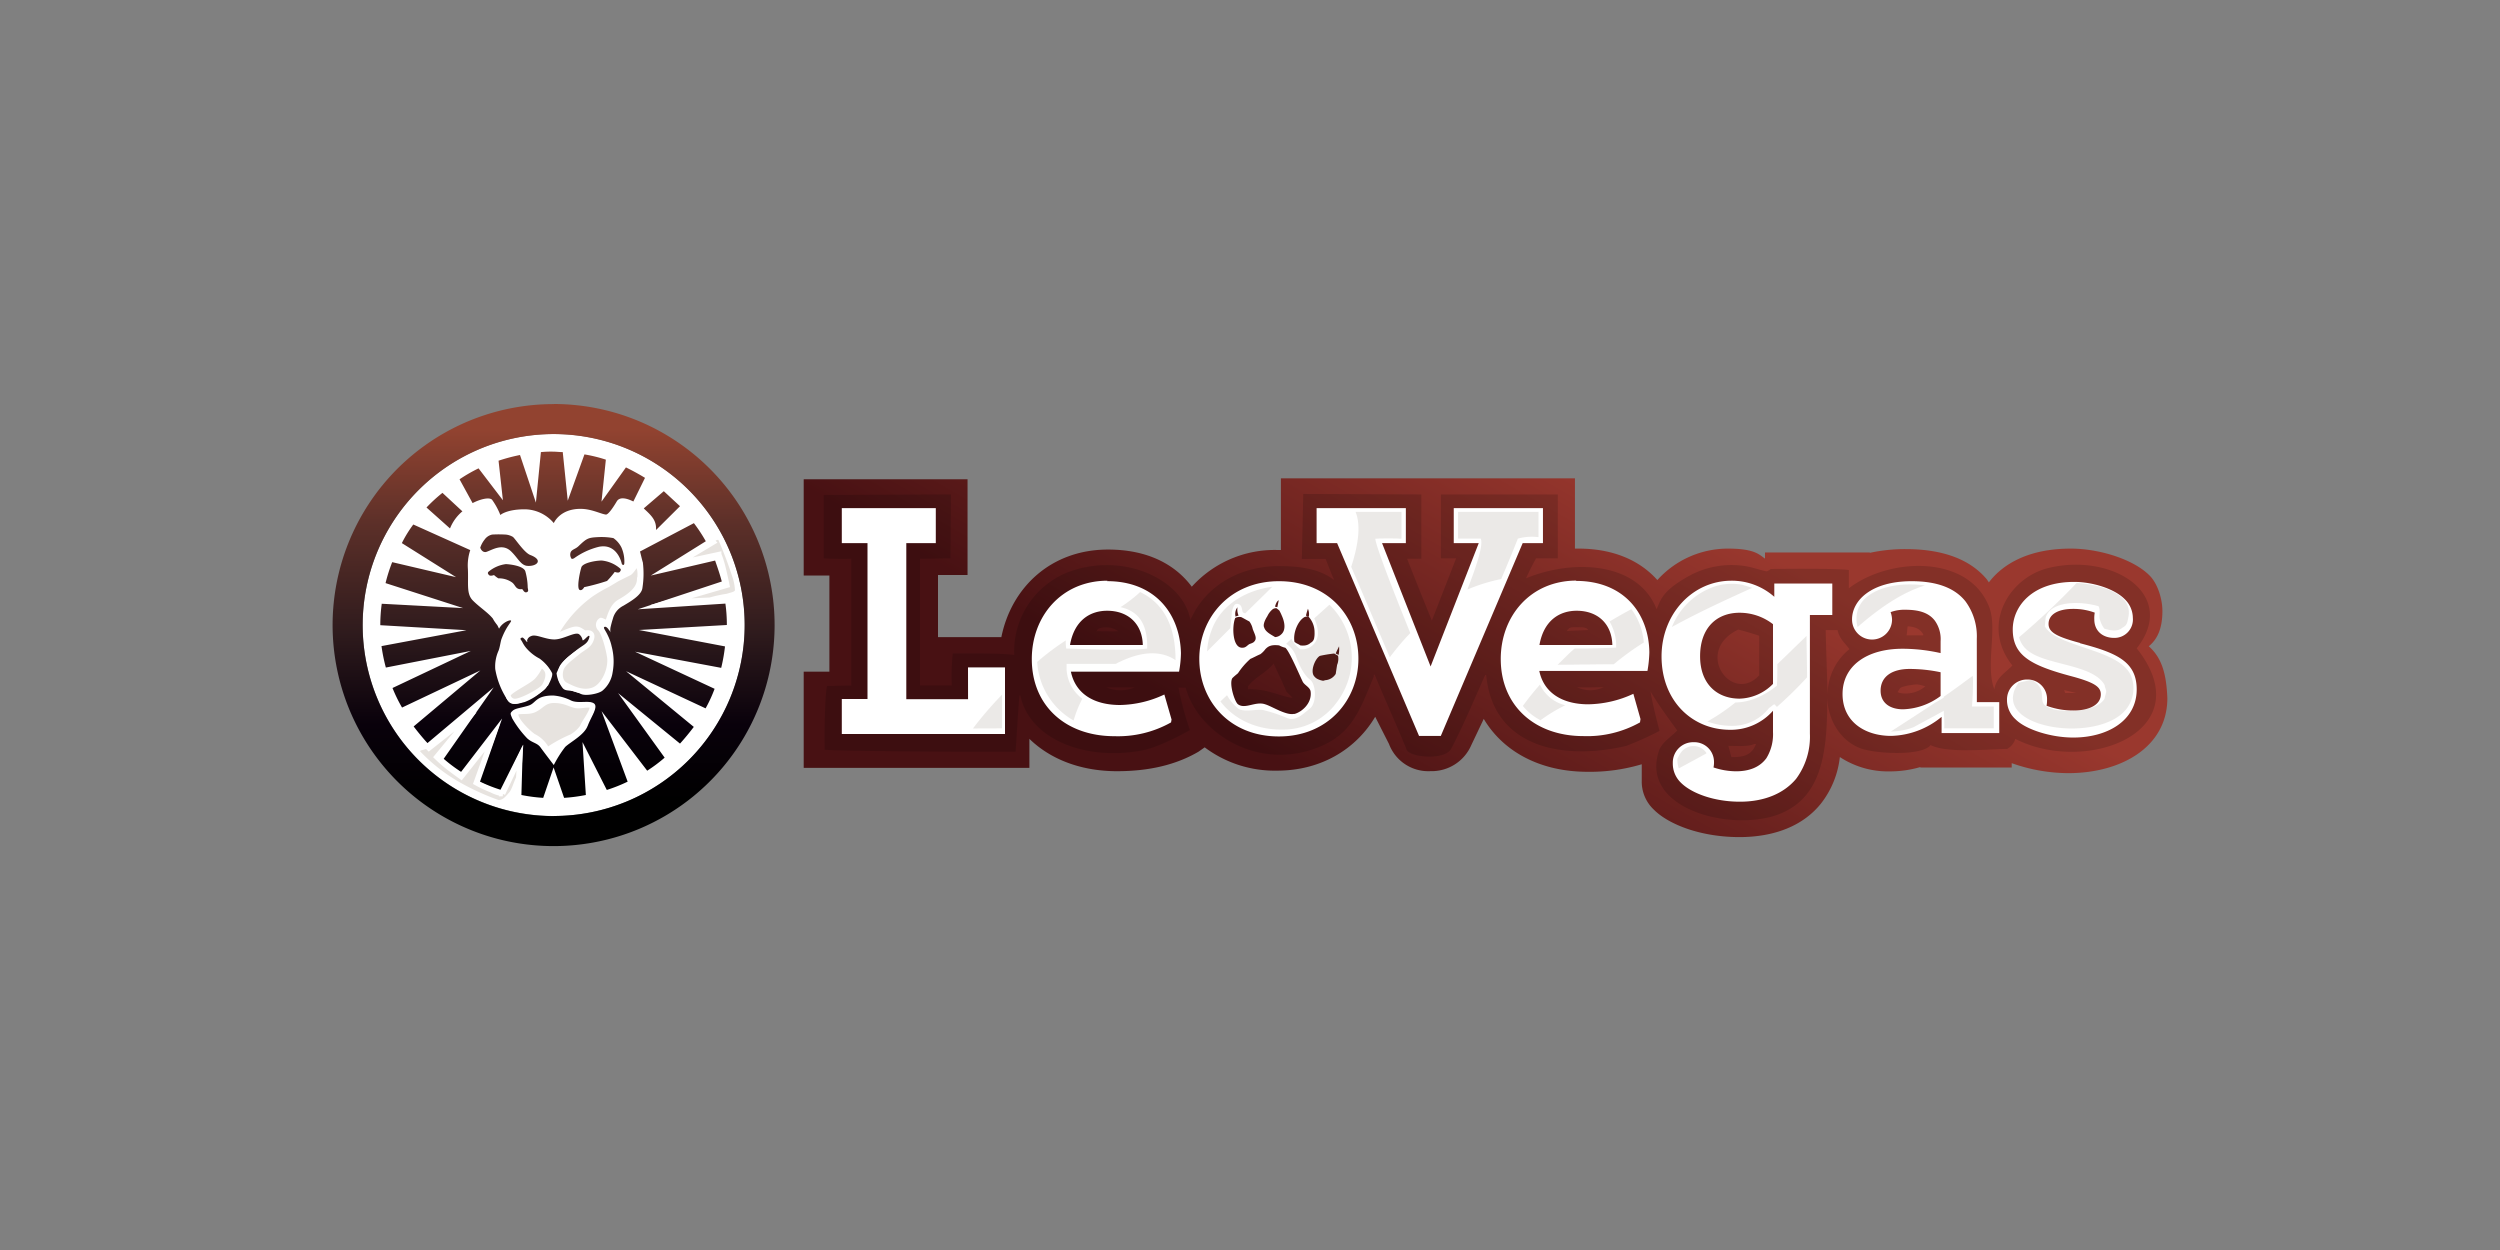
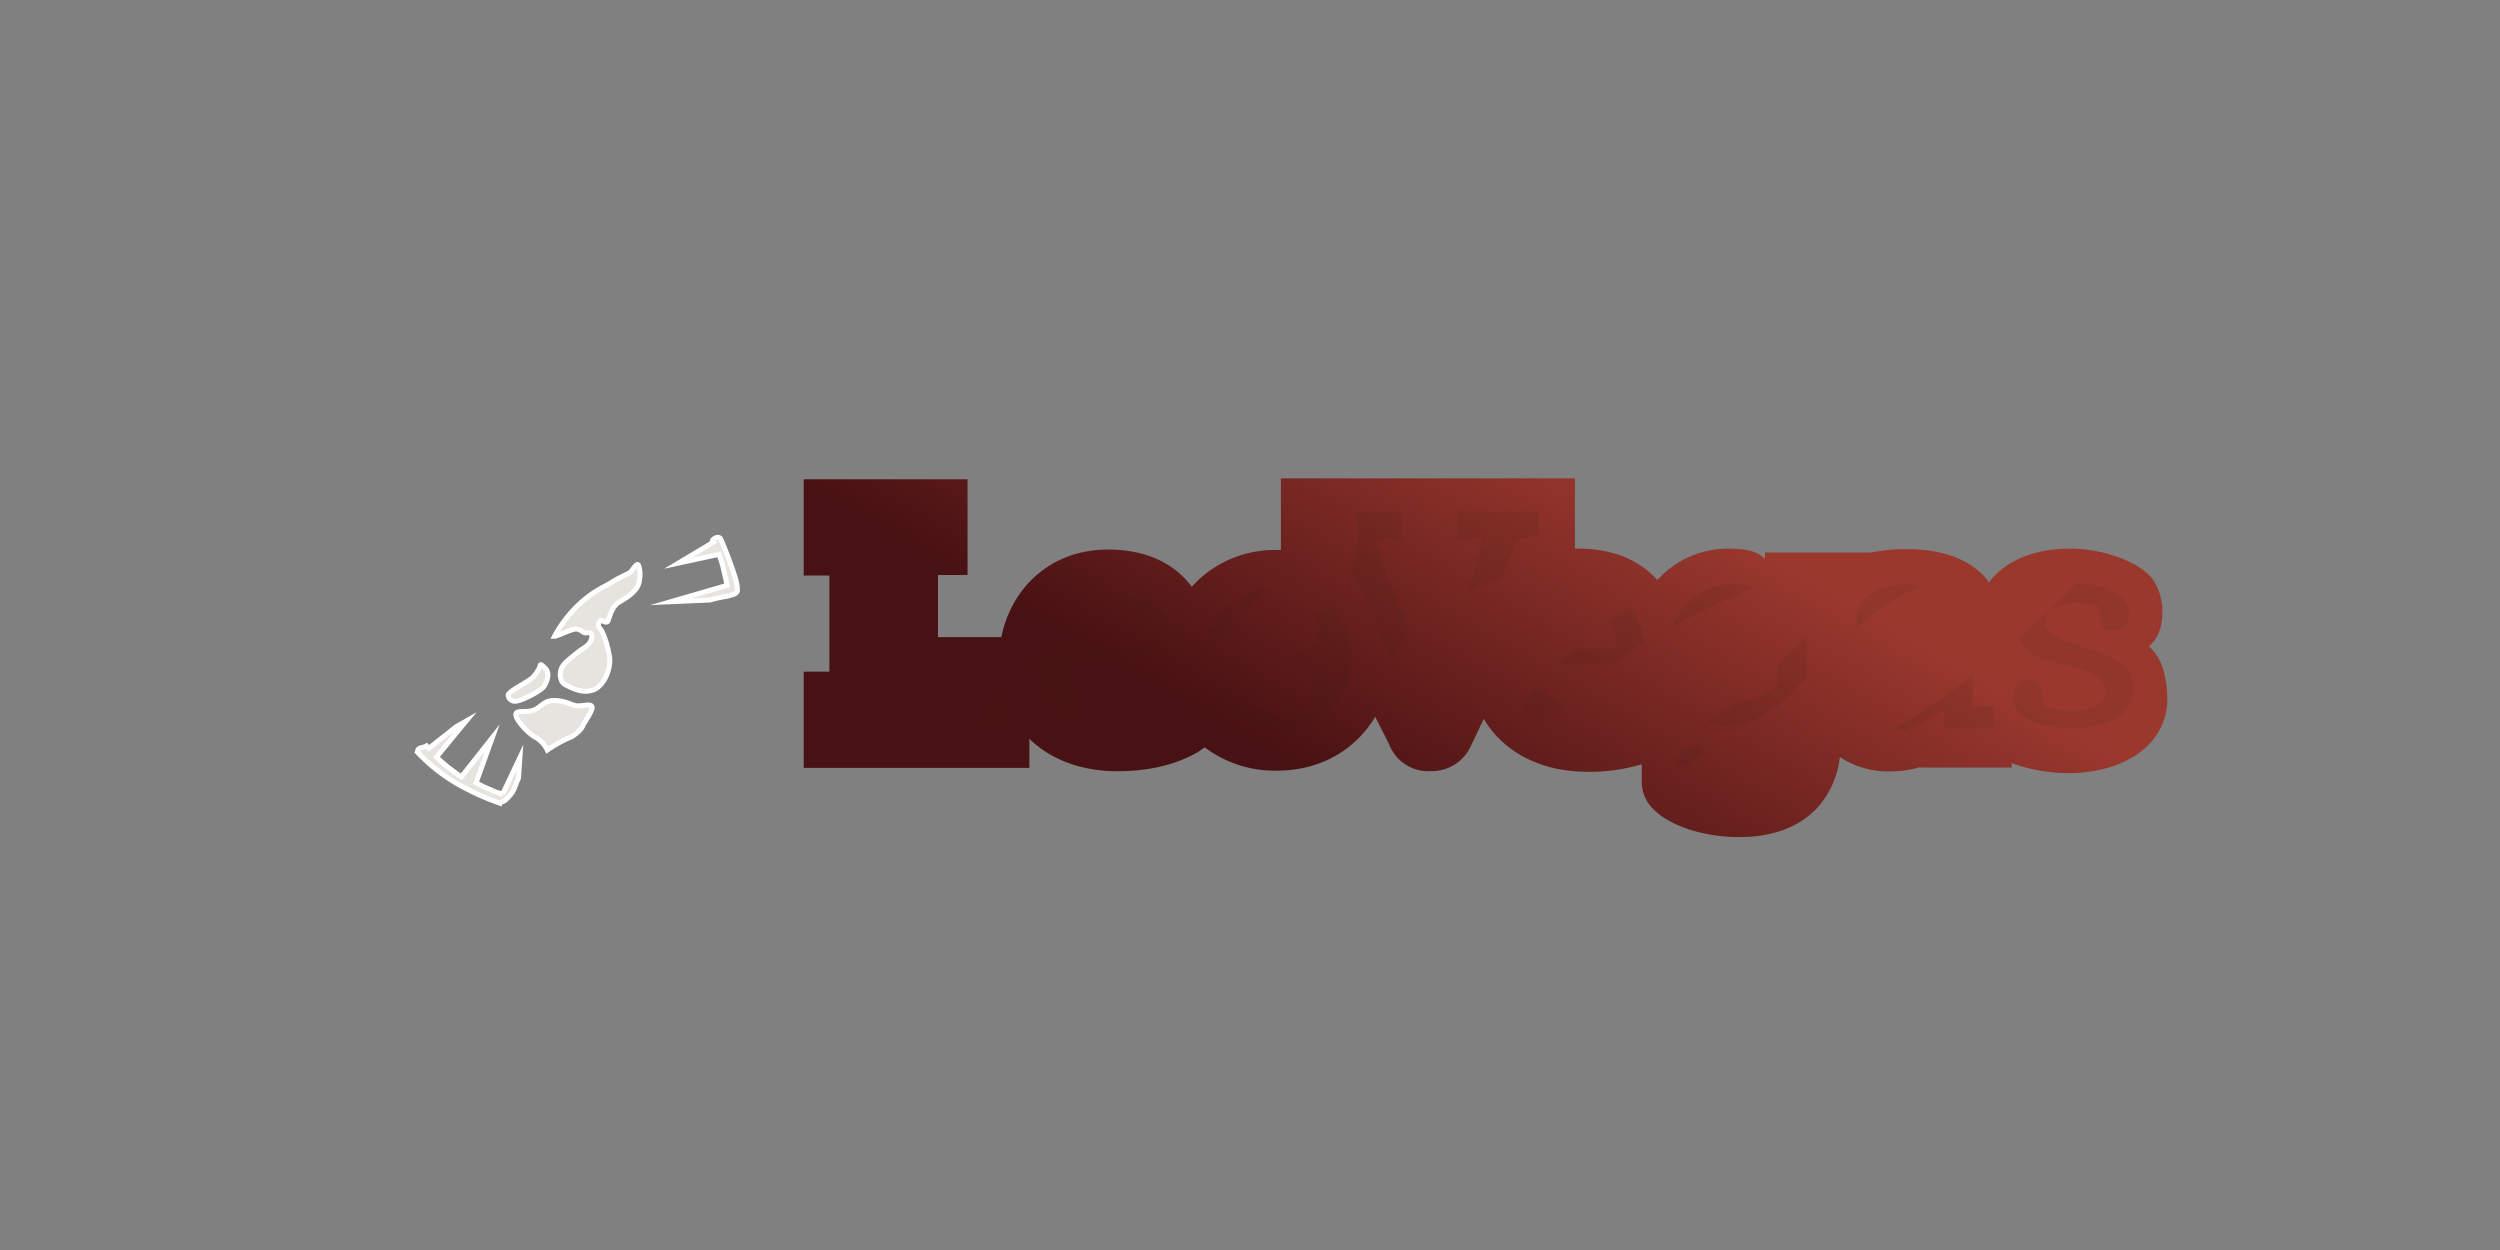
<svg xmlns="http://www.w3.org/2000/svg" id="Layer_1" data-name="Layer 1" viewBox="0 0 500 250">
  <rect x="0" y="0" width="500" height="250" fill="#808080" stroke="none" />
  <defs>
    <style>.cls-1{fill:url(#linear-gradient);}.cls-2{opacity:0.15;}.cls-2,.cls-4{isolation:isolate;}.cls-3{fill:#fff;}.cls-4{fill:#3b200f;opacity:0.1;}.cls-5{fill:url(#linear-gradient-2);}.cls-6{fill:#e7e3df;}.cls-7{fill:none;stroke:#fff;stroke-miterlimit:10;}</style>
    <linearGradient id="linear-gradient" x1="53.63" y1="-5623.08" x2="96.11" y2="-5549.5" gradientTransform="matrix(1, 0, 0, -1, 219, -5461.12)" gradientUnits="userSpaceOnUse">
      <stop offset="0" stop-color="#481113" />
      <stop offset="1" stop-color="#9a382e" />
    </linearGradient>
    <linearGradient id="linear-gradient-2" x1="-168.39" y1="-5629.97" x2="-168.39" y2="-5541.58" gradientTransform="matrix(1, 0, 0, -1, 279.12, -5461.12)" gradientUnits="userSpaceOnUse">
      <stop offset="0" />
      <stop offset="0.1" />
      <stop offset="0.27" stop-color="#09010b" />
      <stop offset="0.48" stop-color="#2f1b1d" />
      <stop offset="0.73" stop-color="#5d3029" />
      <stop offset="0.94" stop-color="#924330" />
    </linearGradient>
  </defs>
  <title>27_500x250_dark</title>
  <g id="LeoVegas.com">
    <path class="cls-1" d="M429.82,129.2c1.74-1.44,2.66-3.63,2.66-7,0-2.29-.87-5.43-2.61-7.14-3.24-3.24-10.09-5.34-15.71-5.34-8.1,0-13.43,2.86-16.39,6.76-.09-.19-.27-.38-.37-.57-3.24-3.9-8.57-6.09-16.29-6.09a33,33,0,0,0-7.15.75v-.08H353v1.23c-1.15-.76-2-2-7.43-2a19,19,0,0,0-14.1,6.29c-3.48-3.9-8.76-6.29-15.81-6.29h-.67V95.66H256.18V110h-.67a22.33,22.33,0,0,0-17.15,7.34c-3.43-4.58-9-7.43-16.76-7.43-11.43,0-19.33,7.61-21.33,17.52H187.6V115h5.91V95.85H160.74V115.1h5.14v19.24h-5.14v19.23h45.14v-5.8c4.2,4.09,10.29,6.47,17.53,6.47,6.29,0,11.72-1.23,16.29-3.9l1.24-.87a23.34,23.34,0,0,0,14.47,4.66c9,0,15.91-4.48,19.63-10.77l2.76,5.44a8.39,8.39,0,0,0,8.28,5.43,8.64,8.64,0,0,0,8.19-5.23l2.48-5.22c3.91,6.57,11.32,10.58,20.77,10.58a36.06,36.06,0,0,0,10.83-1.51v3.33a7.66,7.66,0,0,0,2.38,5.71c3,3.05,9.52,5.53,17.15,5.53,7.05,0,12.76-2.29,16.28-6.67a18.28,18.28,0,0,0,3.81-9.34,17.58,17.58,0,0,0,10,2.87,21.67,21.67,0,0,0,6.1-.87v.09h18.27v-.87a34.16,34.16,0,0,0,11.32,2c10.57,0,19.81-5.22,19.81-15-.19-4.76-1.05-8-3.71-10.38Z" />
-     <path id="Dark_Red" data-name="Dark Red" class="cls-2" d="M427.34,129.67c8.38-10.67-4.67-19.15-17.53-16.1-8.09,1.91-13.72,11.53-7.33,19.52-1.43,1.53-3.15,2.29-3.62,4.76-1.81-4.76.66-12-1-16.37-4-10.58-19.9-10.1-28.09-3.82V114c-3.05-.39-15.62-.2-15.62-.2s-.58.47-.87.47c-1.25-.27-2.39-.66-3.62-.94A17.64,17.64,0,0,0,338.16,115c-5.51,3-5.9,4.66-6.84,6.85-3.63-9.33-16.39-10.19-26.11-6.19.75-1.74,2-4,2-4h4.35V98.89H288.18v12.77h3.05l-4.86,12.47s-3.33-8.2-4.95-12.39h2.85V98.89l-23.62-.1-.28,13h4.77s1,2.67,1.61,4v.19c-3.05-2.47-7.83-2.76-10.95-2.76-7.91,0-14.57,4-17.53,10.38-.1.1-.1.29-.19.39-1.43-7.91-12.67-13.25-23.15-10a17,17,0,0,0-12.09,17c-2.38-.38-9-.29-12.29-.29a41.23,41.23,0,0,0-.19,6.38H184V111.75c1.52,0,6.09-.09,6.09-.09l.1-12.77-25.45.1v12.68s2.57.19,5.52.09V137.1c-1.23,0-3.52.09-4.85.09-.39,1.43-.57,8.48-.47,12.76,2.47.29,30.66.48,38.19.39.19-2.86.47-7.84.76-11.24h.18c1.82,8.7,12.87,13.14,24.3,11,3.71-.66,9.62-4.09,9.62-4.09a60.66,60.66,0,0,1-2.29-8.48h1.43c2.48,9.14,14.67,17,27.05,11.72,6.28-2.68,7.9-7.44,10.57-13.93v-.38h.2c1.9,4.66,4.47,10.28,6.38,15,.57,1.52,7.43,2.19,8.86-.1,2.28-4.28,5.22-11.23,6.85-14.85h.2c1.33,14.29,14.95,17.24,28,14.19a64,64,0,0,0,6.67-3s-1.23-4.48-1.81-7.91c1.81,3.05,3.43,5.14,5.34,7.83-1.14,1.24-3,2.28-3.62,4-4,11.62,14.29,16.39,23.9,12.77,8.77-3.34,9.81-12.58,9.72-23.72,0,4.35,2.29,8.76,6.48,10.44,2.66,1.14,12.38,1.74,14.19-.57,3.33,1.62,10.67.87,15.33.76a3.43,3.43,0,0,0,1.62-2c14.39,7.33,37.34-1.62,24.29-18.1Zm-207.93-3.43c0,.57-.57-.76,1.62-.76a4.07,4.07,0,0,1,2.61.76c-1.47.09-2.89,0-4.23,0Zm1.89,11.24h5.62A7.21,7.21,0,0,1,221.3,137.48Zm28.29.37v-.56c1.43-1.91,3.71-2.77,5.14-4.58.87,1.91,1.75,3.72,2.57,5.62l1.24,1.24c-2.36-.18-4.75-1.81-8.93-1.72ZM313.4,126c.58-.19,0-.56,1.62-.56s2.29,0,2.61.56c-1.43.1-2.76.1-4.19.2V126Zm2,11.44c1.81.1,3.52,0,5.33,0a6.2,6.2,0,0,1-5.32,0Zm30.86,13.93c-.19-.76-.39-1.43-.58-2.19,1.74,0,4,.19,5.15-.38h.38C350.45,150.74,349.12,151.5,346.27,151.41Zm5.58-16.31c-5.43,5.91-13.24-4.76-4.19-9.15,1.43.38,2.76.76,4.19,1.24Zm13.67,3.83c-.1-4.1-.28-8.48-.37-12.87h2.36c.48,1.91,1.43,2.48,2.39,3.81A11.7,11.7,0,0,0,365.52,138.93Zm16-13.63c1.61.1,2.56.57,3.14,1.62v.19h-3.34C381.43,126.54,381.43,125.87,381.53,125.3Zm-1.62,13.34c-.1-.1-.29-.1-.39-.19.39-.48.39-.76.77-.95a13.66,13.66,0,0,1,1.43-.38c.38,0,1-.2,1.74-.2a11.24,11.24,0,0,1,1.62.39,6.09,6.09,0,0,1-5.17,1.31Zm33.14,0a5.58,5.58,0,0,1-.18-.58l2.37.58Z" />
-     <path id="White" class="cls-3" d="M221.51,116.14c-9.24,0-15.15,7.15-15.15,15.67,0,9.33,6.76,15.43,16.54,15.43a21.61,21.61,0,0,0,11.31-2.76l.1-.58-1.44-5A21.52,21.52,0,0,1,224,141c-5,0-8.86-2.09-9.82-6.66h21.63a22.14,22.14,0,0,0,.38-3.72c-.19-7.91-5.22-14.39-14.79-14.39ZM214,129c.87-5,4.09-6.85,7.42-6.85,4.35,0,7.05,2.75,7.14,6.85Zm41.77-12.76c-9.81,0-15.91,7.33-15.91,15.52,0,8.38,6,15.53,15.91,15.53s15.91-7.34,15.91-15.53c0-8.38-6-15.52-15.87-15.52Zm5.82,5.52a2.76,2.76,0,0,1,.18,1.53.71.71,0,0,1-.47-.1l-.1-.1a10.61,10.61,0,0,1,.39-1.33ZM255.76,120l-.29,1.43a3.56,3.56,0,0,1-.47-.1c.13-.45.32-1.11.8-1.3Zm-2.26,3.17a3.9,3.9,0,0,1,1.05-1.33,1.13,1.13,0,0,1,.76-.19c.09.09.38.28.57.48a9,9,0,0,1,.48,1c.57,1.24.87,2.85-.09,3.72a1.91,1.91,0,0,1-1.25.57c-.76-.48-1.9-1-2.18-1.91C252.56,125,252.94,124.05,253.5,123.19Zm-6-1.74a3.08,3.08,0,0,0,.19,1.62v.09a1.3,1.3,0,0,0-.57.2A2.15,2.15,0,0,1,247.5,121.45Zm-.48,2.19a1.68,1.68,0,0,1,1.24-.19c.57.29,1.05.58,1.62.87a3.85,3.85,0,0,1,.67,1.52c.48,1.25,1,2,.09,2.68a4,4,0,0,1-.67.28c-.47.19-.75.76-1.42.76-2.08.2-2.18-4.27-1.52-5.89Zm11.81,19.15c-1.61.37-4.47-1.53-5.8-1.91-1.91-.67-4,1.05-5.43,0-.67-.48-1.81-4.1-1.14-5.22.37-.38.75-.67,1.14-1a14.36,14.36,0,0,1,2.47-2.86c.67-.28,1.34-.67,2-.94a4.6,4.6,0,0,0,1-1c.56-.58,1.14-.95,2.76-.76a5,5,0,0,0,1.23.47c.77.57,2.87,5.53,3.43,6.67.29.76,1.43,1.15,1.62,2,.38,2.38-1.74,4.19-3.24,4.58Zm3.37-14.27a2.08,2.08,0,0,1-1.14.58,3.62,3.62,0,0,1-1,0,3.72,3.72,0,0,0-.67-.38c-.19-.1-.29-.2-.48-.29-.38-1.74.67-4.28,2-5a1.84,1.84,0,0,1,.77-.1,4.53,4.53,0,0,1,1.23,3.14,5.15,5.15,0,0,1-.09,1.24A1.29,1.29,0,0,1,262.2,128.52Zm5.22,4.48c-.09.57-.19,1.24-.28,1.81a2.66,2.66,0,0,1-1.91,1.23c-.28,0-.56.2-.76.1a3.05,3.05,0,0,1-.87-.28,1.73,1.73,0,0,1-.66-.48c-1.05-.95.1-3.71,1.05-4.19a27.94,27.94,0,0,1,2.86-.47c.28.19.47.28.76.47a3.12,3.12,0,0,1-.19,1.81Zm.29-2-.57-.28c.19-.48.48-1,.67-1.44a5.36,5.36,0,0,1-.1,1.74Zm-74.1,8.86H181.26V108.62h5.9v-7h-18.8v7h5.14V139.8h-5.14v7H201V133.48H193.6Zm121.68-23.72c-9.24,0-15.14,7.15-15.14,15.67,0,9.33,6.76,15.43,16.54,15.43A21.61,21.61,0,0,0,328,144.48l.1-.67-1.43-5.05a22.08,22.08,0,0,1-9,2.1c-4.95,0-8.85-2.1-9.81-6.67h21.63a24.43,24.43,0,0,0,.38-3.72c-.1-7.83-5.15-14.29-14.67-14.29ZM307.89,129c.88-5,4.1-6.85,7.44-6.85,4.35,0,7.05,2.75,7.14,6.85Zm87.47-1.24a11.78,11.78,0,0,0-2.29-7.52c-2.09-2.61-5.62-4-10.75-4-8.11,0-11.91,3.9-11.91,7.62a4,4,0,0,0,8,.1,4.72,4.72,0,0,0-.29-1.53,7.81,7.81,0,0,1,2.95-.48c2.67,0,4.68.57,5.91,2.2a6.33,6.33,0,0,1,1.14,4.09v2.38a34.83,34.83,0,0,0-7.61-.87c-7.15,0-12,3.43-12,9.05s4.57,8.38,9.72,8.38a16.45,16.45,0,0,0,10.09-3.81v3.24h11.53v-6.19h-4.48Zm-7.24,11.44a13.2,13.2,0,0,1-7.52,2.66c-2.67,0-4.48-1.33-4.48-3.72,0-2.76,2.19-4.35,5.81-4.35a29.92,29.92,0,0,1,6.19.66Zm-79.53-30.58v-7H290.75v7h5l-9.63,24.67-9.71-24.67h4.76v-7H263.32v7h4.1l16.39,38.57h4.35l16.38-38.57Zm46.29,10.76a12.82,12.82,0,0,0-8.57-3.24c-7.83,0-14,6.67-14,15.14,0,8.86,6.09,14.68,13.71,14.68a11.21,11.21,0,0,0,8.58-3.81v4.28a9.14,9.14,0,0,1-1.33,5.22c-1.34,1.81-3.43,2.61-6.1,2.61a14.47,14.47,0,0,1-4.47-.77,4.79,4.79,0,0,0,.1-1.14,3.93,3.93,0,0,0-4-3.91h-.24a4.07,4.07,0,0,0-4,4.13v.06a5.29,5.29,0,0,0,1.61,3.9c2.09,2.1,6.58,3.81,11.81,3.81,4.86,0,8.77-1.62,11.24-4.57a14.18,14.18,0,0,0,2.76-9.05V123h4.48v-6.29H354.86v2.67Zm-.28,17.4a9.74,9.74,0,0,1-6.67,2.95c-4.58,0-7.91-3-7.91-8.47,0-5.71,3.33-8.71,7.91-8.71a10.88,10.88,0,0,1,6.67,2.29ZM416,128.59c-4.57-1.23-6.29-2.09-6.29-3.81s1.62-3,4.95-3a12.26,12.26,0,0,1,4.29.75,6,6,0,0,0-.09,1.34c0,2.28,1.62,3.71,4,3.71a3.68,3.68,0,0,0,3.71-4,5.27,5.27,0,0,0-1.65-3.77c-2.08-2.1-6.47-3.43-10.09-3.43-8.38,0-12.28,4.86-12.28,9.52,0,5.14,3.48,7.15,11.71,9.34,4.57,1.23,5.9,2.1,5.9,3.62,0,2.19-2.47,3.24-5.43,3.24a15.21,15.21,0,0,1-5.42-.95,5.81,5.81,0,0,0,.1-1.25,3.9,3.9,0,0,0-3.8-4h-.21a4,4,0,0,0-4,3.92v.07a5.18,5.18,0,0,0,1.74,4c2,2,7,3.62,11.52,3.62,6.77,0,12.68-3.34,12.68-9.63,0-5.61-4.1-7.33-11.32-9.23Z" />
    <path id="Grey" class="cls-4" d="M307.7,107.38v-5H291.61v5.34h4.54c.57,1.33-.95,5.71-2.67,10.19a35,35,0,0,1,6.76-2.1c1.14-2.66,2.28-5.42,3.34-8.09a10.64,10.64,0,0,1,4.09-.29Zm-44.85,16.29c.38.87,1.14,2.76.47,4.28a3.2,3.2,0,0,1-3.24,1.91,5.87,5.87,0,0,1-1.8-2.1l-1.06,1a5,5,0,0,1,1.91,2.28c.48,1.53,1.62,4,2.85,4.86s1.44,4.67,0,5.81-2.85,2.61-4.56,1.9a29.8,29.8,0,0,0-4.86-1.62c-1.43-.19-4,.58-5.05-.38a8.85,8.85,0,0,1-2.1-2.57l-1.33,1.24c2.76,3.62,7.43,5.91,13.24,5.62a13.27,13.27,0,0,0,10.1-5.52,14.8,14.8,0,0,0-1.53-19.44Zm-62.44,22v-6.74a73.5,73.5,0,0,0-5.82,6.76Zm45.91-23s.28-1.9,1-1.9c1.33,0,.95,1.52,1.33,1.74.09.09.29.09.38.18l5.43-5.33c-4.57.57-10.09,3.15-12.1,8.57a14.11,14.11,0,0,0-.94,4.35l4.66-4.66.29-3ZM308,136.91q-2,2.28-3.43,4.28a11.24,11.24,0,0,0,3.53,2.86,32.7,32.7,0,0,1,4.95-3,7.66,7.66,0,0,1-5.05-4.1Zm-80-18.48a27.45,27.45,0,0,1-3.9,3c3.9.87,5.43,3.71,5.34,8.28-3.43.48-11.81.1-16.2,0a9.78,9.78,0,0,1-.09-1.62,51.9,51.9,0,0,0-5.71,4.29,14.42,14.42,0,0,0,7.28,11.72,23.79,23.79,0,0,1,1.74-4.35,7.85,7.85,0,0,1-3.14-5.81v-1.16h9.78c.29-.09.48-.28.77-.37,5.71-2.77,9.23-1.74,11.24-.38,0-7-2.48-11.43-7.15-13.65Zm52.3-10.77v-5.29h-9.19c1.24,3,.29,7.43-.87,11,2.61,6,5.15,12.1,7.72,18.09a49.82,49.82,0,0,1,4.1-4.85c-3.05-7.52-6.86-17.24-7-18.86a46.75,46.75,0,0,1,5.16,0Zm91.25,17.72c4.28-3.71,8.76-6.86,13.43-8.28-6.81-1-15.09,1.42-13.48,8.28Zm23,10.06v-.28c-1.81,1.33-3.71,2.76-5.8,4.19v.18c-.48.29-1.06.67-1.81,1.06-2.87,1.9-5.82,3.81-8.77,5.71a13,13,0,0,0,4.57-.87c1.81-1,3.72-2,5.53-3a2.36,2.36,0,0,0,.48-.29c0,.87.19,2.19.09,3.52h9.91v-4.35h-4.36a58.06,58.06,0,0,0,.2-5.9ZM321.9,124.3a9.45,9.45,0,0,1,1.33,5.22c-1.91.09-5.05.19-8.29.19-1.23,1-2.28,2.19-3.42,3.24,3.33,0,7.52-.1,11.24-.1a51.2,51.2,0,0,1,6-4.35,13,13,0,0,0-2.48-6.67c-1.43.76-2.95,1.62-4.36,2.47Zm104.3,10.86c-2.29-5.43-14.87-5.63-17.24-9.91.09-.57.09-1.23.19-1.81,1.14-3.33,7-3.24,10.57-2.19.38.87.09,1.62.19,2.38a5.41,5.41,0,0,0,.95,2.1c1.24.38,2.67.66,3.62-.19.95-.48,1-1.05,1.24-2.39.67-4.28-5.14-6.18-10.38-6.57a148,148,0,0,1-11.53,10.87,5,5,0,0,0,2,2.85c3.7,2.76,12.95,2.61,15.14,6.76,0,.39.29.87.29,1.24s-.29,1-.29,1.33c-.87,1.91-5,2.86-8.48,2.48a6.23,6.23,0,0,1-3.43-1c-1.42-1.14.57-3.33-2.76-5.14l-2.57.57c-6.48,9.34,17,12.58,21.91,4.76a6.71,6.71,0,0,0,.57-6.18ZM348.66,117a11.07,11.07,0,0,0-7.14.87,14.1,14.1,0,0,0-7.14,7.53c5.43-3,11.43-5.72,16.09-7.84-.56-.15-1.14-.36-1.81-.53Zm-11,32.4c-1.23.47-1.62,1.24-2.19,2.38a5.84,5.84,0,0,0,.29,1.9c1.62-.87,3.52-1.9,5.52-3v-.09A3.1,3.1,0,0,0,337.71,149.37Zm17.81-16.54c0,1.53,0,3.06-.1,4.29-3,2.38-5.9,3.34-8.28,3.34a39.65,39.65,0,0,1-5.62,3.81,13.92,13.92,0,0,0,4.86.87,9.28,9.28,0,0,0,7.52-3.62c.19,0,.77-.66,1-.66s.29.37.47.37v.1h.09a81.32,81.32,0,0,0,6-5.89c0-2.76-.1-5.62-.1-8.28-1.9,1.81-3.81,3.71-5.81,5.61Z" />
  </g>
  <g id="Head">
-     <path class="cls-3" d="M110.76,86.8A38.2,38.2,0,1,1,72.54,125,38.21,38.21,0,0,1,110.76,86.8Z" />
-     <path class="cls-5" d="M98.45,100a14.13,14.13,0,0,1,1.62,3s1.23-1.14,4.85-1.14a7.71,7.71,0,0,1,5.84,2.76s1.15-2.85,5.34-2.85c2.19,0,4,1,5.05,1.14.38.09,1.24-1,2.19-2.61.57-1,2-.67,3.33,0L129,95.57c-1.24-.76-2.48-1.43-3.81-2.09l-4.89,6.85.87-8.4a28.74,28.74,0,0,0-4.28-1.05l-3.34,9.26-1-9.72c-.66,0-1.33-.09-1.9-.09a20.32,20.32,0,0,0-2.47.09l-1,10.1L104,91a35.68,35.68,0,0,0-4.29,1.14l.87,7.91-4.87-6.38a30.45,30.45,0,0,0-3.8,2.19l2.61,4.76C96.16,99.76,98,99.38,98.45,100Zm17.81,13.53c-.29.87-1,4.28-.29,4.47.48.19.87-.57.87-.57a42.85,42.85,0,0,0,4.57-1.24,17.73,17.73,0,0,0,1.54-1.81s.76.29,1,0,.28-.47.1-.66a6.66,6.66,0,0,0-3.76-1.62C118.83,112.15,116.54,112.62,116.26,113.48ZM106.06,111c-1.23-.47-3-3.24-3.48-3.62a3.38,3.38,0,0,0-1.52-.47,22.73,22.73,0,0,0-2.61,0,2.47,2.47,0,0,0-1.52,1,5.2,5.2,0,0,0-.88,1.62s.29,1,1.15.87c1.24-.38,3.33-1.91,5.14,0,1.24,1.24,1.81,2.57,3,2.76C107.28,113.38,108.83,112.05,106.06,111Zm22.77-9.24c1.33,1.24,2.38,2.19,2.38,3.9V106l4.79-4.76-3.24-3-4,3.43ZM145.37,125a30.67,30.67,0,0,0-.29-4.28l-17.52,1.14,16.8-5.56c-.38-1.43-.87-2.86-1.34-4.19l-12.86,3,11-6.86a30.94,30.94,0,0,0-2.38-3.62L128,110.3c.19.66.38,1.62.57,2.18a18.5,18.5,0,0,1-.09,5.15c-.19,1.43-2.39,2.67-3.81,3.52a4,4,0,0,0-2.1,2.61c-.19.58-.34,1.16-.47,1.74a3,3,0,0,0,0,1,1.32,1.32,0,0,0-.29-.48c-.48-.75-.87-.75-1-.56s.37.76.75,1.62a9.5,9.5,0,0,1,.77,2.19,11.8,11.8,0,0,1,.19,5.22,5.85,5.85,0,0,1-2,3.62c-.77.67-3.48,1.15-4.35.67-2.09-1-2.95-.38-3.62-1.14a6.05,6.05,0,0,1-1.24-3,8.52,8.52,0,0,1,2.86-3.7c1.71-1.43,2.86-1.53,3.34-2a1.35,1.35,0,0,0,.47-.88c.09-.47.29-.75,0-.87s-.29,0-.57.2c-.38.37-.76.75-.87.66s0-.1-.09-.29a1.91,1.91,0,0,0-.58-.87c-.75-.67-3.14,1-5,1s-3.7-1.14-4.66-.66a1.2,1.2,0,0,0-.76.76c-.09.29.1.29,0,.38s-.28-.28-.57-.57-.38-.38-.67-.19,0,.28.29.87a5.81,5.81,0,0,0,.76,1.14,8.9,8.9,0,0,0,2.66,2.1,8.4,8.4,0,0,1,2.48,2.85c.29.57-.67,2.29-.76,2.48l-.87.87a11.06,11.06,0,0,1-3.81,2.48c-1.14.29-2.48.76-3.24-.09a16,16,0,0,1-2.67-6.48,7.68,7.68,0,0,1,.67-3.72c.28-.76.38-1.74.57-2.29,1-2.66,2.09-3.48,1.91-3.7s-1.74.37-2.39,1.62l-.28-.58c-.1-.19-.29-.38-.48-.67a5,5,0,0,1-.47-.76c-1-1.24-2.67-2.28-4-3.62s-.87-3.23-1-6.28a9.64,9.64,0,0,1,.47-3.81L82.66,104.9a24.44,24.44,0,0,0-2.29,3.72l10.84,6.81-12.77-3a32.37,32.37,0,0,0-1.33,4.19l15.52,5-16.28-.87a30.94,30.94,0,0,0-.29,4.19v.1l17.24,1-17,3.18a34.68,34.68,0,0,0,.87,4.29l17-3.33-15.67,7.42a29.45,29.45,0,0,0,1.91,3.91l15.66-7.42L82.73,145.29c.87,1.14,1.81,2.29,2.76,3.33l13.25-11.14-10,14.28a29.51,29.51,0,0,0,3.48,2.61l8.2-10.67L96,156.33a30.11,30.11,0,0,0,4.1,1.62l4.47-8.95-.29,10a31.91,31.91,0,0,0,4.36.57l2.08-6.09,2.1,6.09a33.4,33.4,0,0,0,4.35-.57l-.67-10.58,4.86,9.57a31.21,31.21,0,0,0,4.17-1.66l-5.22-14.1,9.13,11.91a29.62,29.62,0,0,0,3.49-2.61l-9.31-12.91L136,148.72c.95-1.05,1.9-2.2,2.76-3.34l-13.55-11.14,15.91,7.43a28.2,28.2,0,0,0,1.8-3.91L127,130.34l17.24,3.23a34.38,34.38,0,0,0,.76-4.29L127.78,126Zm-27.85,20.19c-.66,1.81-3.48,3.24-4.48,4.2a22.27,22.27,0,0,0-2.28,3.62s-2-2.61-2.66-3.53-1.62-.87-2.66-1.81a20.31,20.31,0,0,1-3-4c-.38-.95-.47-1,.09-1.52s1.81-.58,3.24-1.05,1.34-2,4.86-2a9.59,9.59,0,0,1,3.58,1c1.43.67,3.62-.09,4.57.58s-.56,2.66-1.23,4.47Zm-16.33-32.37a6.74,6.74,0,0,0-3.48,1.52c-.19.19-.19.38.09.67s1,0,1,0a5.54,5.54,0,0,0,.87.66,4.53,4.53,0,0,1,2.67.77c.57.38.67.94,1.14,1.23s.87.1,1,.19.38.77.87.58.19-.58.19-1.06a12.91,12.91,0,0,0-.48-3.14C104.73,113.29,102.54,112.9,101.19,112.82Zm9.57-32A44.2,44.2,0,1,0,154.92,125v0A44.22,44.22,0,0,0,110.76,80.8Zm0,82.4A38.2,38.2,0,1,1,148.93,125v0A38.2,38.2,0,0,1,110.76,163.2ZM92.49,102.28l-4-3.71a30.52,30.52,0,0,0-3.19,2.93L90,105.69a8.66,8.66,0,0,1,2.52-3.46ZM124.58,113c.2,0,.29-.09.29-.48a7,7,0,0,0-.57-3,5,5,0,0,0-1.62-1.9,13.24,13.24,0,0,0-3-.2c-2,.1-2.28.2-3.91,1.75-.66.67-1.33.67-1.62,1.24a1.36,1.36,0,0,0,.1,1.24c.09.28.57,0,.57,0a14.43,14.43,0,0,1,4.95-2.29c3.72-.76,4.57,3.33,4.57,3.33s.06.22.15.22Z" />
    <path class="cls-6" d="M147.12,115.76a78.2,78.2,0,0,0-3-8c-.48-.76-1.81.19-1.62.48l.19.19-7,4.19,8.09-1.75a19.33,19.33,0,0,1,.87,2.77c.38,1.53.77,3.43.77,3.43l-11.25,3.27L142,120a26.16,26.16,0,0,1,3.49-.76c.76-.28,2-.38,2-1.24A10.09,10.09,0,0,0,147.12,115.76Zm-19.25-2.07c-.27-2.1-1.33.66-2.08.94l-2.29,1.14c-.67.39-1.62,1-2.29,1.34a29.85,29.85,0,0,0-2.95,1.75,24.75,24.75,0,0,0-7.34,8.38h.1c1.14-.29,3.23-1.43,4.19-1.43s1.43.87,2,.76,1.53,0,1.05,1.33-1.43,1.52-2.76,2.61-2.87,2.19-3.24,3.24-.29,2.66.87,3.23,3.33,1.81,5.53,1,3.62-4.35,3.24-6.66-1.24-4.86-1.82-5.52a1.09,1.09,0,0,1-.15-1.52,1,1,0,0,1,.25-.22c.38,0,1.14.76,1.43.09s.76-2.86,2.19-3.71,4-2.29,4.09-4.48A5.53,5.53,0,0,0,127.87,113.69Zm-24.76,26.55c1.43-.1,5.23-2.19,5.72-3s1.24-2.48.28-3.53a5.27,5.27,0,0,0-.87-.76c-.29-.1-.19.48-.38.67a8.32,8.32,0,0,1-1.22,1.77c-1,1.05-5.22,2.95-5,3.72A1.35,1.35,0,0,0,103.11,140.24ZM98.26,158a24.26,24.26,0,0,1-3.05-1.44l3.24-9-6.2,7.83s-1.33-.94-2.57-1.9-2.38-2.09-2.38-2.09l5.91-7.17-2,1.14-5.43,4.29-.48-.48c-.66.48-2,.19-1.74,1.33a35.31,35.31,0,0,0,7.62,6.09,50.75,50.75,0,0,0,8.7,4v-.1c1.05-.09,1.62-.87,2.38-1.74.57-.66,1-2.29,1.44-3.14l.28-4.1-3.43,7.24a7,7,0,0,1-2.28-.76ZM115,141.1c-1.14-.29-2.19-1-4.2-1s-2.47,1.23-4,1.9-3.81-.19-3.62,1.05,2.47,3.48,3.52,4.19a6,6,0,0,1,2.76,2.76,27.29,27.29,0,0,1,4.86-2.66,7.07,7.07,0,0,0,1.91-1.62,2.47,2.47,0,0,0,.38-.67c.48-.95,2.19-3.24,1.74-3.81S116.16,141.38,115,141.1Z" />
    <path class="cls-7" d="M147.12,115.76a78.2,78.2,0,0,0-3-8c-.48-.76-1.81.19-1.62.48h0l.19.19-7,4.19,8.09-1.75a19.33,19.33,0,0,1,.87,2.77c.38,1.53.77,3.43.77,3.43l-11.25,3.27L142,120a26.16,26.16,0,0,1,3.49-.76c.76-.28,2-.38,2-1.24h0A10.09,10.09,0,0,0,147.12,115.76Zm-19.25-2.07c-.27-2.1-1.33.66-2.08.94l-2.29,1.14c-.67.39-1.62,1-2.29,1.34a29.85,29.85,0,0,0-2.95,1.75,24.75,24.75,0,0,0-7.34,8.38h.1c1.14-.29,3.23-1.43,4.19-1.43s1.43.87,2,.76,1.53,0,1.05,1.33-1.43,1.52-2.76,2.61-2.87,2.19-3.24,3.24-.29,2.66.87,3.23,3.33,1.81,5.53,1,3.62-4.35,3.24-6.66-1.24-4.86-1.82-5.52a1.09,1.09,0,0,1-.15-1.52,1,1,0,0,1,.25-.22c.38,0,1.14.76,1.43.09s.76-2.86,2.19-3.71,4-2.29,4.09-4.48a5.39,5.39,0,0,0,0-2.19Zm-24.76,26.55c1.43-.1,5.23-2.19,5.72-3s1.24-2.48.28-3.53a5.27,5.27,0,0,0-.87-.76h0c-.29-.1-.19.48-.38.67a8.32,8.32,0,0,1-1.22,1.77c-1,1.05-5.22,2.95-5,3.72h0A1.35,1.35,0,0,0,103.11,140.24ZM98.26,158a24.26,24.26,0,0,1-3.05-1.44l3.24-9-6.2,7.83s-1.33-.94-2.57-1.9-2.38-2.09-2.38-2.09l5.91-7.17-2,1.14-5.43,4.29-.48-.48c-.66.48-2,.19-1.74,1.33a35.31,35.31,0,0,0,7.62,6.09,50.75,50.75,0,0,0,8.7,4v-.1c1.05-.09,1.62-.87,2.38-1.74.57-.66,1-2.29,1.44-3.14l.28-4.1-3.43,7.24a7,7,0,0,1-2.28-.76ZM115,141.1c-1.14-.29-2.19-1-4.2-1s-2.47,1.23-4,1.9-3.81-.19-3.62,1.05,2.47,3.48,3.52,4.19a6,6,0,0,1,2.76,2.76,27.29,27.29,0,0,1,4.86-2.66,7.07,7.07,0,0,0,1.91-1.62,2.47,2.47,0,0,0,.38-.67c.48-.95,2.19-3.24,1.74-3.81S116.16,141.38,115,141.1Z" />
  </g>
</svg>